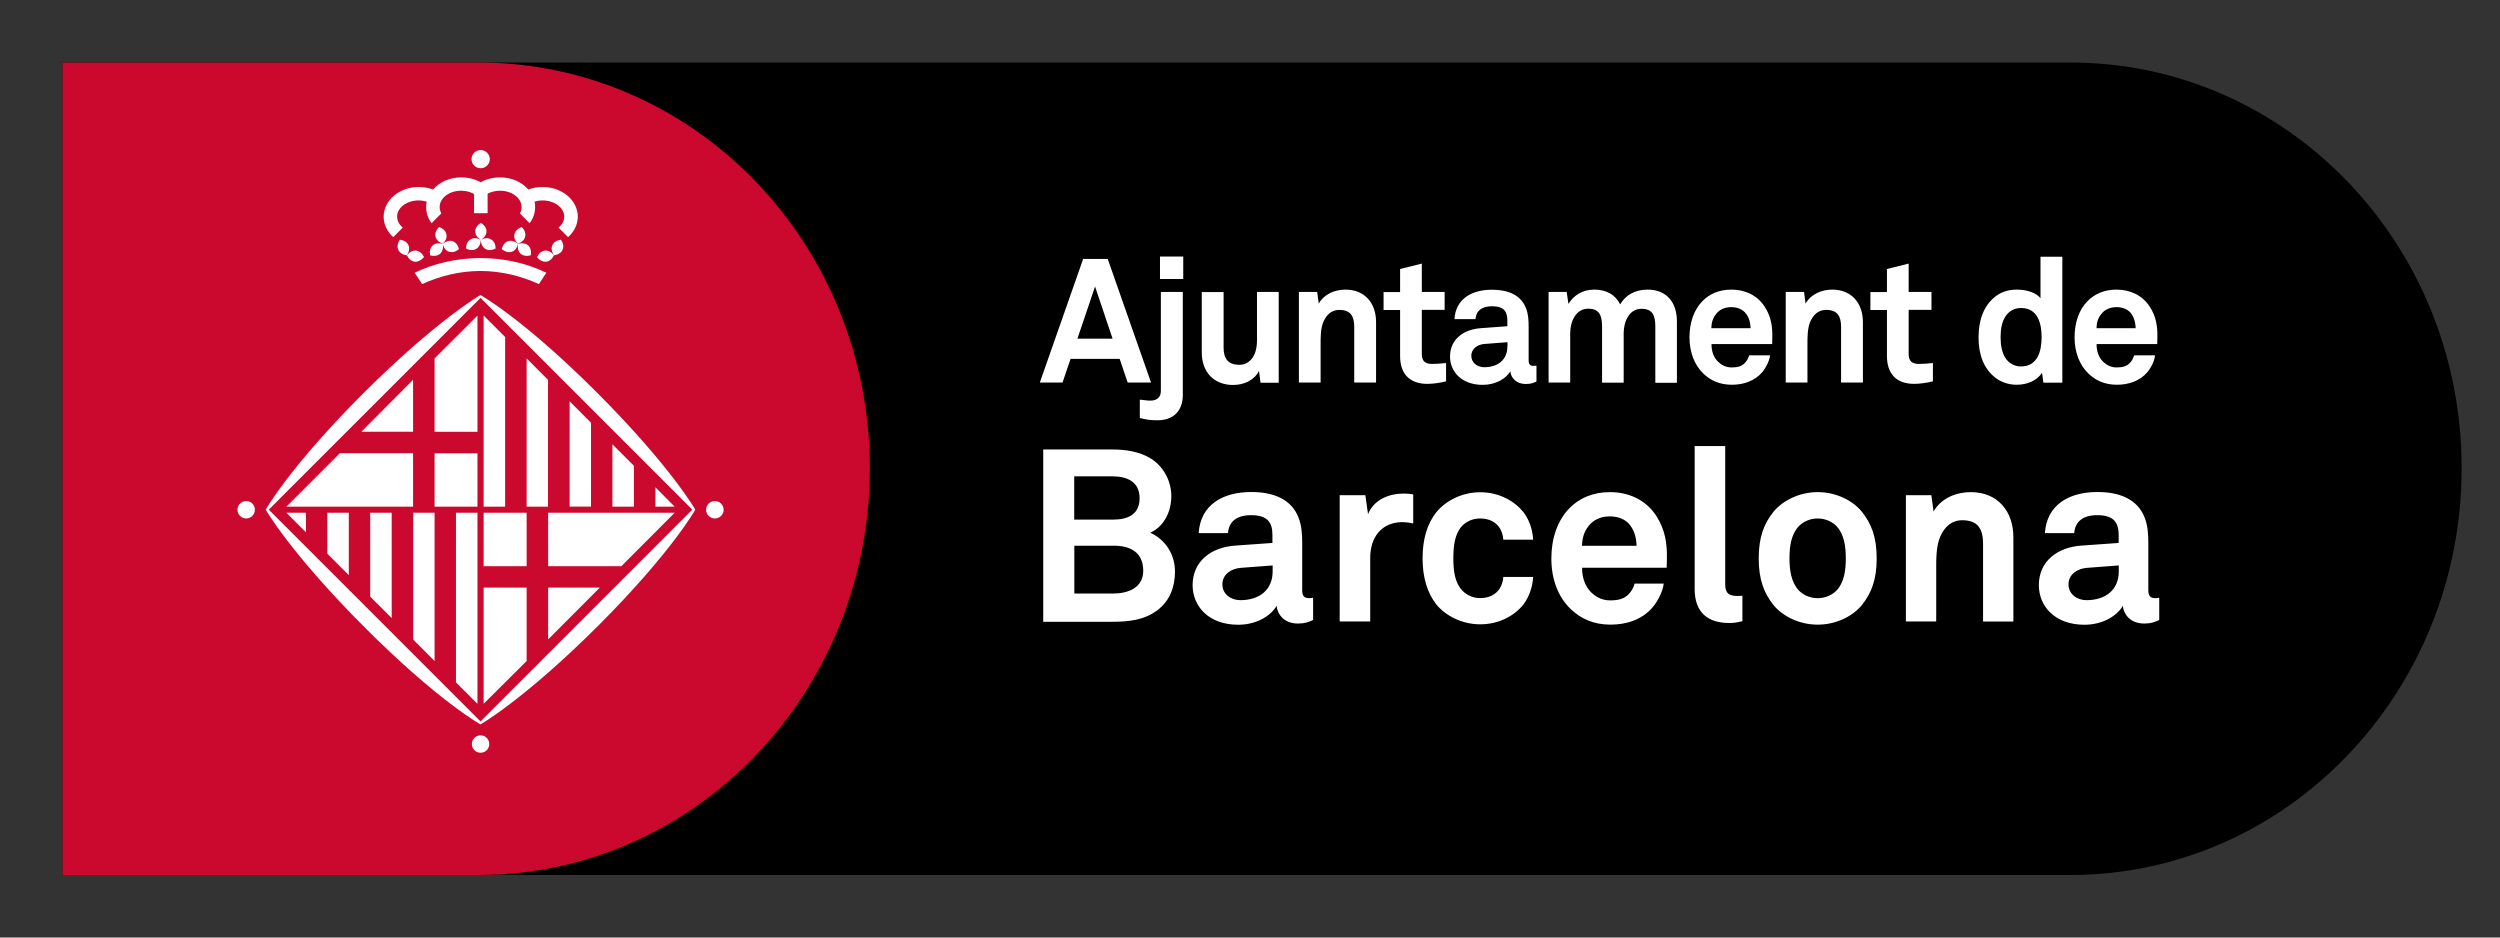
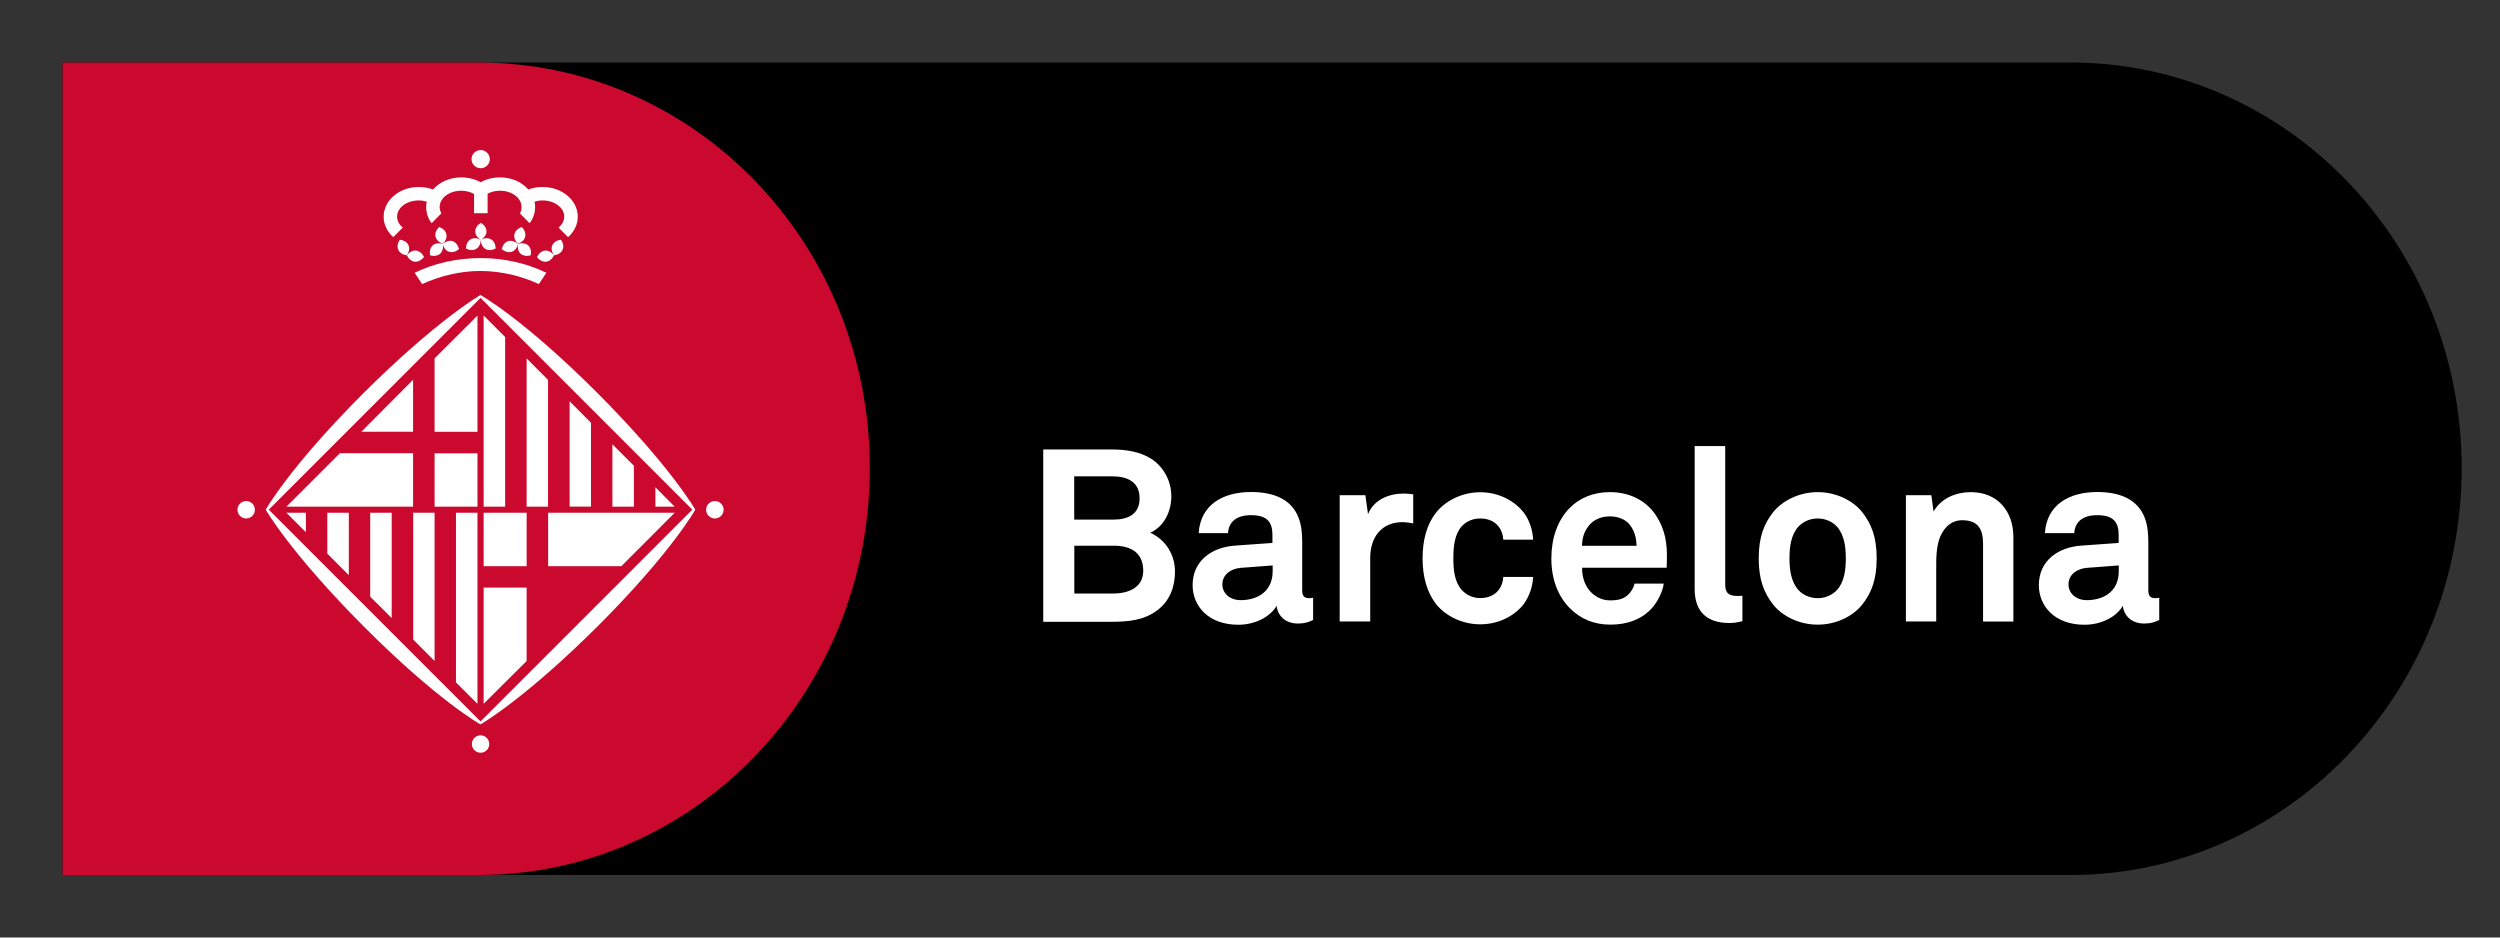
<svg xmlns="http://www.w3.org/2000/svg" version="1.1" x="0px" y="0px" viewBox="0 0 226.77 85.04" style="enable-background:new 0 0 226.77 85.04;" xml:space="preserve">
  <rect x="0" y="0" width="226.77" height="85.04" fill="#333333" stroke="none" />
  <style type="text/css">
	.st0{fill:#CB082E;}
	.st1{fill:#FFFFFF;}
</style>
  <g id="Capa_1">
</g>
  <g id="dsgn">
    <g>
      <g>
        <path d="M5.67,5.67h182.12h0c19.6,0,35.5,16.4,35.5,36.79c0,20.39-15.89,36.91-35.5,36.91c-0.02,0-0.03,0-0.05,0H5.67V5.67z" />
      </g>
      <g>
        <path class="st0" d="M5.67,5.67h40.93h-3.2c19.6,0,35.5,16.4,35.5,36.79c0,20.39-15.89,36.91-35.5,36.91c-0.02,0-0.03,0,3.14,0     H5.67V5.67z" />
      </g>
      <g>
        <path class="st1" d="M43.59,65.44l19.21-19.21L43.59,27.02L24.38,46.23L43.59,65.44z M63.07,46.23c0,0-2.15,3.86-8.78,10.5     c-6.73,6.72-10.71,8.98-10.71,8.98s-3.85-2.14-10.49-8.79c-6.73-6.73-8.99-10.69-8.99-10.69s2.16-3.85,8.79-10.49     c6.73-6.72,10.69-8.98,10.69-8.98s3.86,2.14,10.5,8.78C60.81,42.26,63.07,46.23,63.07,46.23 M43.59,65.44l19.21-19.21     L43.59,27.02L24.38,46.23L43.59,65.44z M63.07,46.23c0,0-2.15,3.86-8.78,10.5c-6.73,6.72-10.71,8.98-10.71,8.98     s-3.85-2.14-10.49-8.79c-6.73-6.73-8.99-10.69-8.99-10.69s2.16-3.85,8.79-10.49c6.73-6.72,10.69-8.98,10.69-8.98     s3.86,2.14,10.5,8.78C60.81,42.26,63.07,46.23,63.07,46.23 M61.2,45.96h-1.75v-1.76L61.2,45.96z M57.5,42.25v3.71h-1.95V40.3     L57.5,42.25z M53.61,38.35v7.6h-1.94v-9.55L53.61,38.35z M49.71,34.46v11.5h-1.94V32.51L49.71,34.46z M45.82,30.57v15.39h-1.95     V28.62L45.82,30.57z M25.98,46.51h1.77v1.77L25.98,46.51z M29.69,50.22v-3.71h1.95v5.66L29.69,50.22z M33.58,54.12v-7.61h1.95     v9.55L33.58,54.12z M37.48,58.01v-11.5h1.94v13.45L37.48,58.01z M41.36,61.9V46.51h1.95v17.33L41.36,61.9z M43.87,46.51h3.9v4.85     h-3.9V46.51z M47.77,59.96l-3.9,3.88V53.3h3.9V59.96z M39.42,32.51l3.89-3.88v10.54h-3.89V32.51z M43.31,45.96h-3.89v-4.84h3.89     V45.96z M64.05,46.24c0-0.44,0.35-0.79,0.79-0.79c0.43,0,0.8,0.34,0.8,0.79c0,0.43-0.36,0.79-0.8,0.79     C64.41,47.03,64.05,46.67,64.05,46.24 M21.54,46.24c0-0.44,0.36-0.79,0.79-0.79c0.44,0,0.79,0.34,0.79,0.79     c0,0.43-0.36,0.79-0.79,0.79C21.9,47.03,21.54,46.67,21.54,46.24 M42.8,67.49c0-0.43,0.36-0.79,0.79-0.79     c0.44,0,0.79,0.36,0.79,0.79c0,0.44-0.35,0.79-0.79,0.79C43.16,68.28,42.8,67.93,42.8,67.49 M38.71,18.29     c-0.24-0.07-0.48-0.11-0.73-0.11c-1.09,0-1.96,0.66-1.96,1.47c0,0.38,0.2,0.73,0.51,1l-0.86,0.86c-0.54-0.49-0.87-1.14-0.87-1.85     c0-1.49,1.42-2.7,3.19-2.7c0.45,0,0.89,0.08,1.29,0.23c0.58-0.67,1.51-1.1,2.56-1.1c0.65,0,1.25,0.16,1.76,0.44     c0.51-0.29,1.12-0.44,1.76-0.44c1.06,0,1.99,0.43,2.56,1.1c0.39-0.15,0.83-0.23,1.3-0.23c1.76,0,3.19,1.2,3.19,2.7     c0,0.71-0.34,1.37-0.88,1.85l-0.86-0.86c0.31-0.27,0.51-0.62,0.51-1c0-0.81-0.88-1.47-1.96-1.47c-0.26,0-0.5,0.04-0.73,0.11     c0.04,0.16,0.05,0.33,0.05,0.5c0,0.53-0.18,1.04-0.5,1.46l-0.88-0.89c0.11-0.18,0.15-0.37,0.15-0.58c0-0.82-0.87-1.48-1.96-1.48     c-0.41,0-0.8,0.1-1.12,0.27v1.77H43v-1.74c-0.32-0.19-0.73-0.3-1.17-0.3c-1.08,0-1.95,0.66-1.95,1.48c0,0.2,0.06,0.39,0.15,0.58     l-0.88,0.89c-0.32-0.42-0.49-0.93-0.49-1.46C38.65,18.62,38.67,18.45,38.71,18.29 M37.61,24.74l0.68,1.03     c1.55-0.71,3.38-1.19,5.29-1.19c1.93,0,3.76,0.48,5.3,1.19l0.68-1.03c-1.74-0.84-3.78-1.33-5.96-1.33     C41.43,23.41,39.37,23.89,37.61,24.74 M42.77,14.44c0-0.46,0.37-0.83,0.83-0.83c0.45,0,0.83,0.37,0.83,0.83     c0,0.45-0.37,0.82-0.83,0.82C43.14,15.26,42.77,14.89,42.77,14.44 M37.63,23.74c-0.31-0.03-0.56-0.25-0.72-0.58     c0.22-0.29,0.52-0.46,0.83-0.43c0.31,0.04,0.57,0.26,0.72,0.59C38.22,23.61,37.93,23.76,37.63,23.74 M37.05,22.24     c-0.12-0.28-0.41-0.45-0.78-0.5c-0.2,0.3-0.27,0.63-0.14,0.92c0.13,0.28,0.41,0.45,0.77,0.5C37.11,22.85,37.18,22.53,37.05,22.24      M40.74,22.84c-0.3-0.09-0.49-0.36-0.59-0.72c0.28-0.23,0.61-0.33,0.9-0.25c0.29,0.1,0.5,0.37,0.58,0.73     C41.35,22.83,41.04,22.93,40.74,22.84 M39.92,23.02c0.23-0.21,0.31-0.54,0.24-0.9c-0.35-0.1-0.69-0.06-0.91,0.14     c-0.23,0.21-0.3,0.54-0.24,0.9C39.35,23.26,39.69,23.21,39.92,23.02 M40.49,21.25c-0.06-0.3-0.3-0.53-0.65-0.66     c-0.27,0.25-0.4,0.57-0.34,0.86c0.07,0.3,0.31,0.53,0.66,0.65C40.42,21.87,40.56,21.55,40.49,21.25 M49.53,23.74     c0.31-0.03,0.56-0.25,0.72-0.58c-0.22-0.29-0.52-0.46-0.83-0.43c-0.3,0.04-0.55,0.26-0.71,0.59     C48.93,23.61,49.23,23.76,49.53,23.74 M50.1,22.24c0.13-0.28,0.42-0.45,0.78-0.5c0.21,0.3,0.28,0.63,0.15,0.92     c-0.13,0.28-0.42,0.45-0.78,0.5C50.05,22.85,49.97,22.53,50.1,22.24 M46.41,22.84c0.3-0.09,0.5-0.36,0.58-0.72     c-0.28-0.23-0.6-0.33-0.89-0.25c-0.3,0.1-0.5,0.37-0.59,0.73C45.8,22.83,46.12,22.93,46.41,22.84 M47.23,23.02     c-0.23-0.21-0.3-0.54-0.24-0.9c0.35-0.1,0.69-0.06,0.92,0.14c0.22,0.21,0.3,0.54,0.23,0.9C47.8,23.26,47.46,23.21,47.23,23.02      M46.66,21.25c0.07-0.3,0.31-0.53,0.66-0.66c0.26,0.25,0.38,0.57,0.32,0.86c-0.06,0.3-0.31,0.53-0.65,0.65     C46.73,21.87,46.59,21.55,46.66,21.25 M43.19,22.58c0.27-0.15,0.41-0.47,0.42-0.82c-0.32-0.18-0.66-0.21-0.92-0.05     c-0.27,0.15-0.41,0.45-0.42,0.83C42.59,22.71,42.93,22.74,43.19,22.58 M44.03,22.58c-0.26-0.15-0.41-0.47-0.42-0.82     c0.32-0.18,0.65-0.21,0.93-0.05c0.27,0.15,0.41,0.45,0.42,0.83C44.64,22.71,44.3,22.74,44.03,22.58 M43.11,20.99     c0-0.31,0.19-0.58,0.51-0.78c0.31,0.19,0.51,0.47,0.51,0.78c0,0.3-0.2,0.57-0.51,0.78C43.3,21.56,43.11,21.29,43.11,20.99" />
      </g>
-       <polygon class="st1" points="49.72,58 49.72,58 49.72,53.3 54.41,53.3   " />
      <polygon class="st1" points="32.78,39.16 37.47,34.45 37.47,39.16   " />
      <polygon class="st1" points="49.72,46.51 49.72,48.93 49.72,51.36 53.04,51.36 56.36,51.36 61.2,46.51   " />
      <polygon class="st1" points="30.83,41.11 25.98,45.96 37.47,45.96 37.47,41.11   " />
      <g>
        <path class="st1" d="M192.19,51.82c0,1.7-1.21,2.62-2.93,2.62c-0.86,0-1.63-0.55-1.63-1.43c0-0.93,0.82-1.43,1.65-1.5l2.91-0.22     V51.82z M195.86,56.24v-2.02c0,0-0.18,0.04-0.35,0.04c-0.46,0-0.64-0.2-0.64-0.73v-4.25c0-0.77-0.04-1.59-0.33-2.32     c-0.66-1.72-2.33-2.33-4.29-2.33c-2.56,0-4.6,1.15-4.76,3.73h2.66c0.07-1.06,0.81-1.63,2.09-1.63c1.56,0,1.94,0.73,1.94,1.81     v0.71l-3.37,0.24c-2.18,0.15-3.87,1.41-3.87,3.59c0,1.87,1.41,3.59,4.14,3.59c1.63,0,2.95-0.79,3.48-1.72     c0.09,0.86,0.75,1.61,1.94,1.61C195.16,56.55,195.4,56.44,195.86,56.24z M182.63,56.38v-7.64c0-2.38-1.43-4.1-3.87-4.1     c-1.32,0-2.69,0.55-3.37,1.76l-0.2-1.48h-2.31v11.45h2.75v-4.67c0-0.97-0.02-2.16,0.38-3.06c0.38-0.84,1.01-1.45,1.98-1.45     c1.45,0,1.89,0.81,1.89,2.16v7.03H182.63z M167.43,50.65c0,1.08-0.15,2.16-0.81,2.88c-0.38,0.4-0.99,0.73-1.74,0.73     c-0.75,0-1.37-0.33-1.74-0.73c-0.66-0.73-0.82-1.81-0.82-2.88c0-1.08,0.15-2.16,0.82-2.89c0.37-0.4,0.99-0.73,1.74-0.73     c0.75,0,1.37,0.33,1.74,0.73C167.28,48.49,167.43,49.57,167.43,50.65 M170.23,50.65c0-1.94-0.48-3.15-1.34-4.23     c-0.79-0.97-2.27-1.78-4.01-1.78c-1.74,0-3.22,0.82-4.01,1.78c-0.86,1.08-1.34,2.29-1.34,4.23c0,1.94,0.48,3.15,1.34,4.23     c0.79,0.97,2.27,1.78,4.01,1.78c1.74,0,3.22-0.81,4.01-1.78C169.75,53.8,170.23,52.59,170.23,50.65 M158.05,56.35v-2.31     c-0.16,0-0.22,0.02-0.46,0.02c-0.95,0-1.1-0.44-1.1-1.1V40.46h-2.77v12.97c0,2.18,1.25,3.08,3.13,3.08     C157.39,56.51,157.5,56.46,158.05,56.35 M148.45,49.51h-4.95c0.02-0.75,0.2-1.28,0.59-1.79c0.4-0.53,1.08-0.88,1.92-0.88     c0.79,0,1.37,0.27,1.74,0.66C148.18,47.99,148.43,48.65,148.45,49.51 M151.2,50.74c0.04-1.43-0.16-2.73-0.99-3.99     c-0.95-1.43-2.49-2.11-4.18-2.11c-1.57,0-2.8,0.57-3.66,1.45c-1.1,1.12-1.65,2.75-1.65,4.58c0,1.87,0.61,3.48,1.76,4.58     c0.9,0.86,2.05,1.41,3.61,1.41c1.46,0,2.89-0.46,3.85-1.61c0.44-0.53,0.9-1.43,0.97-2.11h-2.64c-0.11,0.42-0.31,0.73-0.55,0.97     c-0.4,0.4-0.88,0.55-1.67,0.55c-0.75,0-1.3-0.33-1.7-0.71c-0.55-0.53-0.86-1.36-0.84-2.25h7.67     C151.18,51.27,151.2,50.74,151.2,50.74 M139.07,52.33h-2.71c-0.02,0.42-0.15,0.77-0.33,1.06c-0.33,0.51-0.92,0.86-1.76,0.86     c-0.75,0-1.3-0.33-1.67-0.73c-0.66-0.73-0.77-1.81-0.77-2.88c0-1.08,0.11-2.18,0.77-2.91c0.38-0.4,0.93-0.7,1.67-0.7     c0.84,0,1.43,0.35,1.76,0.86c0.18,0.29,0.31,0.64,0.33,1.06h2.71c-0.05-0.9-0.35-1.81-0.88-2.49c-0.79-0.99-2.18-1.81-3.92-1.81     c-1.74,0-3.19,0.84-3.98,1.81c-0.86,1.08-1.25,2.51-1.25,4.19c0,1.67,0.4,3.1,1.25,4.18c0.79,0.97,2.25,1.8,3.98,1.8     c1.74,0,3.13-0.81,3.92-1.8C138.71,54.13,139.02,53.23,139.07,52.33 M128.19,47.48v-2.64c-0.29-0.04-0.57-0.07-0.86-0.07     c-1.34,0-2.71,0.55-3.24,1.87l-0.24-1.72h-2.33v11.45h2.77v-5.77c0-1.85,1.01-3.24,2.95-3.24     C127.55,47.37,127.88,47.41,128.19,47.48 M115.44,51.82c0,1.7-1.21,2.62-2.93,2.62c-0.86,0-1.63-0.55-1.63-1.43     c0-0.93,0.82-1.43,1.65-1.5l2.91-0.22V51.82z M119.11,56.24v-2.02c0,0-0.18,0.04-0.35,0.04c-0.46,0-0.64-0.2-0.64-0.73v-4.25     c0-0.77-0.04-1.59-0.33-2.32c-0.66-1.72-2.33-2.33-4.3-2.33c-2.56,0-4.6,1.15-4.76,3.73h2.66c0.07-1.06,0.81-1.63,2.09-1.63     c1.57,0,1.94,0.73,1.94,1.81v0.71l-3.37,0.24c-2.18,0.15-3.87,1.41-3.87,3.59c0,1.87,1.41,3.59,4.14,3.59     c1.63,0,2.95-0.79,3.48-1.72c0.09,0.86,0.75,1.61,1.94,1.61C118.41,56.55,118.65,56.44,119.11,56.24z M103.7,51.77     c0,1.59-1.43,2.07-2.75,2.07h-3.5V49.5h3.59C102.53,49.5,103.7,50.1,103.7,51.77 M103.37,45.19c0,1.48-1.08,1.94-2.36,1.94h-3.57     v-3.92h3.5C102.22,43.21,103.37,43.69,103.37,45.19 M106.58,51.84c0-1.45-0.77-2.84-2.24-3.52c1.32-0.59,1.91-2.03,1.91-3.3     c0-1.34-0.66-2.64-1.8-3.39c-1.06-0.68-2.36-0.86-3.61-0.86h-6.21V56.4h6.21c1.5,0,2.95-0.13,4.16-1.06     C106.12,54.48,106.58,53.23,106.58,51.84" />
-         <path class="st1" d="M193.72,29.77h-3.55c0.01-0.54,0.14-0.92,0.43-1.28c0.28-0.38,0.77-0.63,1.38-0.63     c0.57,0,0.98,0.19,1.25,0.48C193.53,28.68,193.7,29.15,193.72,29.77 M195.69,30.65c0.03-1.03-0.11-1.96-0.71-2.86     c-0.68-1.03-1.79-1.52-3-1.52c-1.12,0-2,0.41-2.62,1.04c-0.79,0.8-1.18,1.97-1.18,3.29c0,1.34,0.44,2.5,1.26,3.29     c0.65,0.62,1.47,1.01,2.59,1.01c1.04,0,2.07-0.33,2.76-1.15c0.32-0.38,0.65-1.03,0.69-1.52h-1.9c-0.08,0.3-0.22,0.52-0.39,0.7     c-0.28,0.29-0.63,0.4-1.2,0.4c-0.54,0-0.93-0.24-1.21-0.51c-0.4-0.38-0.62-0.98-0.6-1.61h5.5     C195.68,31.03,195.69,30.65,195.69,30.65 M185.19,30.58c0,1.19-0.32,2.66-1.87,2.66c-0.61,0-1.04-0.29-1.33-0.65     c-0.41-0.54-0.52-1.3-0.52-2.01c0-0.71,0.11-1.45,0.52-1.99c0.28-0.36,0.71-0.65,1.33-0.65     C184.87,27.93,185.19,29.39,185.19,30.58 M187.07,34.7V23.29h-1.98v3.76c-0.34-0.43-1.11-0.78-2.15-0.78c-0.84,0-1.5,0.26-2,0.67     c-0.98,0.8-1.47,2.05-1.47,3.67c0,1.55,0.47,2.79,1.45,3.59c0.5,0.41,1.18,0.7,2,0.7c0.9,0,1.82-0.33,2.31-1.09l0.12,0.9H187.07z      M175.33,34.59v-1.66c-0.54,0.06-0.87,0.08-1.28,0.08c-0.63,0-0.92-0.27-0.92-0.9v-4h2.07v-1.63h-2.07v-2.57l-1.97,0.49v2.09     h-1.5v1.63h1.5v4.17c0,1.58,0.82,2.53,2.48,2.53C174.22,34.81,174.77,34.73,175.33,34.59 M168.98,34.7v-5.49     c0-1.71-1.03-2.94-2.78-2.94c-0.95,0-1.93,0.4-2.42,1.27l-0.14-1.06h-1.66v8.22h1.97v-3.35c0-0.69-0.02-1.55,0.27-2.2     c0.27-0.6,0.72-1.04,1.42-1.04c1.04,0,1.36,0.58,1.36,1.55v5.04H168.98z M158.79,29.77h-3.56c0.02-0.54,0.14-0.92,0.43-1.28     c0.28-0.38,0.77-0.63,1.37-0.63c0.57,0,0.98,0.19,1.25,0.48C158.6,28.68,158.77,29.15,158.79,29.77 M160.76,30.65     c0.03-1.03-0.11-1.96-0.71-2.86c-0.68-1.03-1.78-1.52-3-1.52c-1.12,0-2.01,0.41-2.62,1.04c-0.79,0.8-1.18,1.97-1.18,3.29     c0,1.34,0.44,2.5,1.26,3.29c0.65,0.62,1.47,1.01,2.59,1.01c1.04,0,2.07-0.33,2.76-1.15c0.32-0.38,0.65-1.03,0.7-1.52h-1.9     c-0.08,0.3-0.22,0.52-0.39,0.7c-0.29,0.29-0.63,0.4-1.2,0.4c-0.54,0-0.93-0.24-1.22-0.51c-0.4-0.38-0.62-0.98-0.6-1.61h5.5     C160.75,31.03,160.76,30.65,160.76,30.65 M152.11,34.7v-5.55c0-1.71-0.92-2.88-2.67-2.88c-1.11,0-1.99,0.49-2.48,1.34     c-0.41-0.84-1.2-1.34-2.35-1.34c-1.09,0-1.88,0.54-2.34,1.3l-0.16-1.09h-1.64v8.22h1.96v-4.49c0-1.03,0.51-2.21,1.63-2.21     c0.99,0,1.26,0.59,1.26,1.6v5.11h1.96v-4.49c0-1.03,0.49-2.21,1.61-2.21c1,0,1.26,0.59,1.26,1.6v5.11H152.11z M136.73,31.43     c0,1.22-0.87,1.88-2.1,1.88c-0.61,0-1.17-0.4-1.17-1.03c0-0.67,0.58-1.03,1.19-1.08l2.09-0.16V31.43z M139.37,34.61v-1.45     c0,0-0.12,0.03-0.25,0.03c-0.33,0-0.46-0.14-0.46-0.52v-3.05c0-0.55-0.03-1.14-0.24-1.66c-0.47-1.23-1.67-1.68-3.08-1.68     c-1.83,0-3.3,0.82-3.41,2.67h1.91c0.05-0.76,0.58-1.17,1.5-1.17c1.12,0,1.39,0.52,1.39,1.3v0.51l-2.42,0.18     c-1.56,0.11-2.78,1.01-2.78,2.57c0,1.34,1.01,2.57,2.97,2.57c1.17,0,2.12-0.57,2.5-1.23c0.06,0.61,0.54,1.15,1.39,1.15     C138.87,34.83,139.04,34.75,139.37,34.61z M131.17,34.59v-1.66c-0.54,0.06-0.87,0.08-1.28,0.08c-0.63,0-0.92-0.27-0.92-0.9v-4     h2.07v-1.63h-2.07v-2.57l-1.97,0.49v2.09h-1.5v1.63h1.5v4.17c0,1.58,0.82,2.53,2.48,2.53C130.07,34.81,130.62,34.73,131.17,34.59      M124.82,34.7v-5.49c0-1.71-1.02-2.94-2.78-2.94c-0.95,0-1.93,0.4-2.42,1.27l-0.14-1.06h-1.66v8.22h1.97v-3.35     c0-0.69-0.02-1.55,0.27-2.2c0.27-0.6,0.73-1.04,1.42-1.04c1.04,0,1.36,0.58,1.36,1.55v5.04H124.82z M115.99,34.7v-8.22h-1.97     v4.35c0,0.67-0.13,1.41-0.6,1.85c-0.24,0.24-0.55,0.41-1.01,0.41c-1.04,0-1.42-0.6-1.42-1.56v-5.04h-1.98v5.49     c0,1.75,1.09,2.94,2.84,2.94c1.04,0,1.96-0.47,2.35-1.28l0.14,1.08H115.99z M107.29,35.84v-9.36h-1.99v8.98     c0,0.55-0.33,0.88-0.95,0.88c-0.3,0-0.38-0.03-0.96-0.09v1.67c0.36,0.09,0.65,0.14,0.9,0.17c0.25,0.03,0.48,0.03,0.7,0.03     C106.45,38.13,107.29,37.25,107.29,35.84 M107.33,23.27h-2.11v2.04h2.11V23.27z M100.92,30.72h-3.19l1.6-4.73L100.92,30.72z      M104.41,34.7l-3.93-11.21h-2.23L94.32,34.7h2.06l0.73-2.15h4.45l0.73,2.15H104.41z" />
      </g>
    </g>
  </g>
</svg>